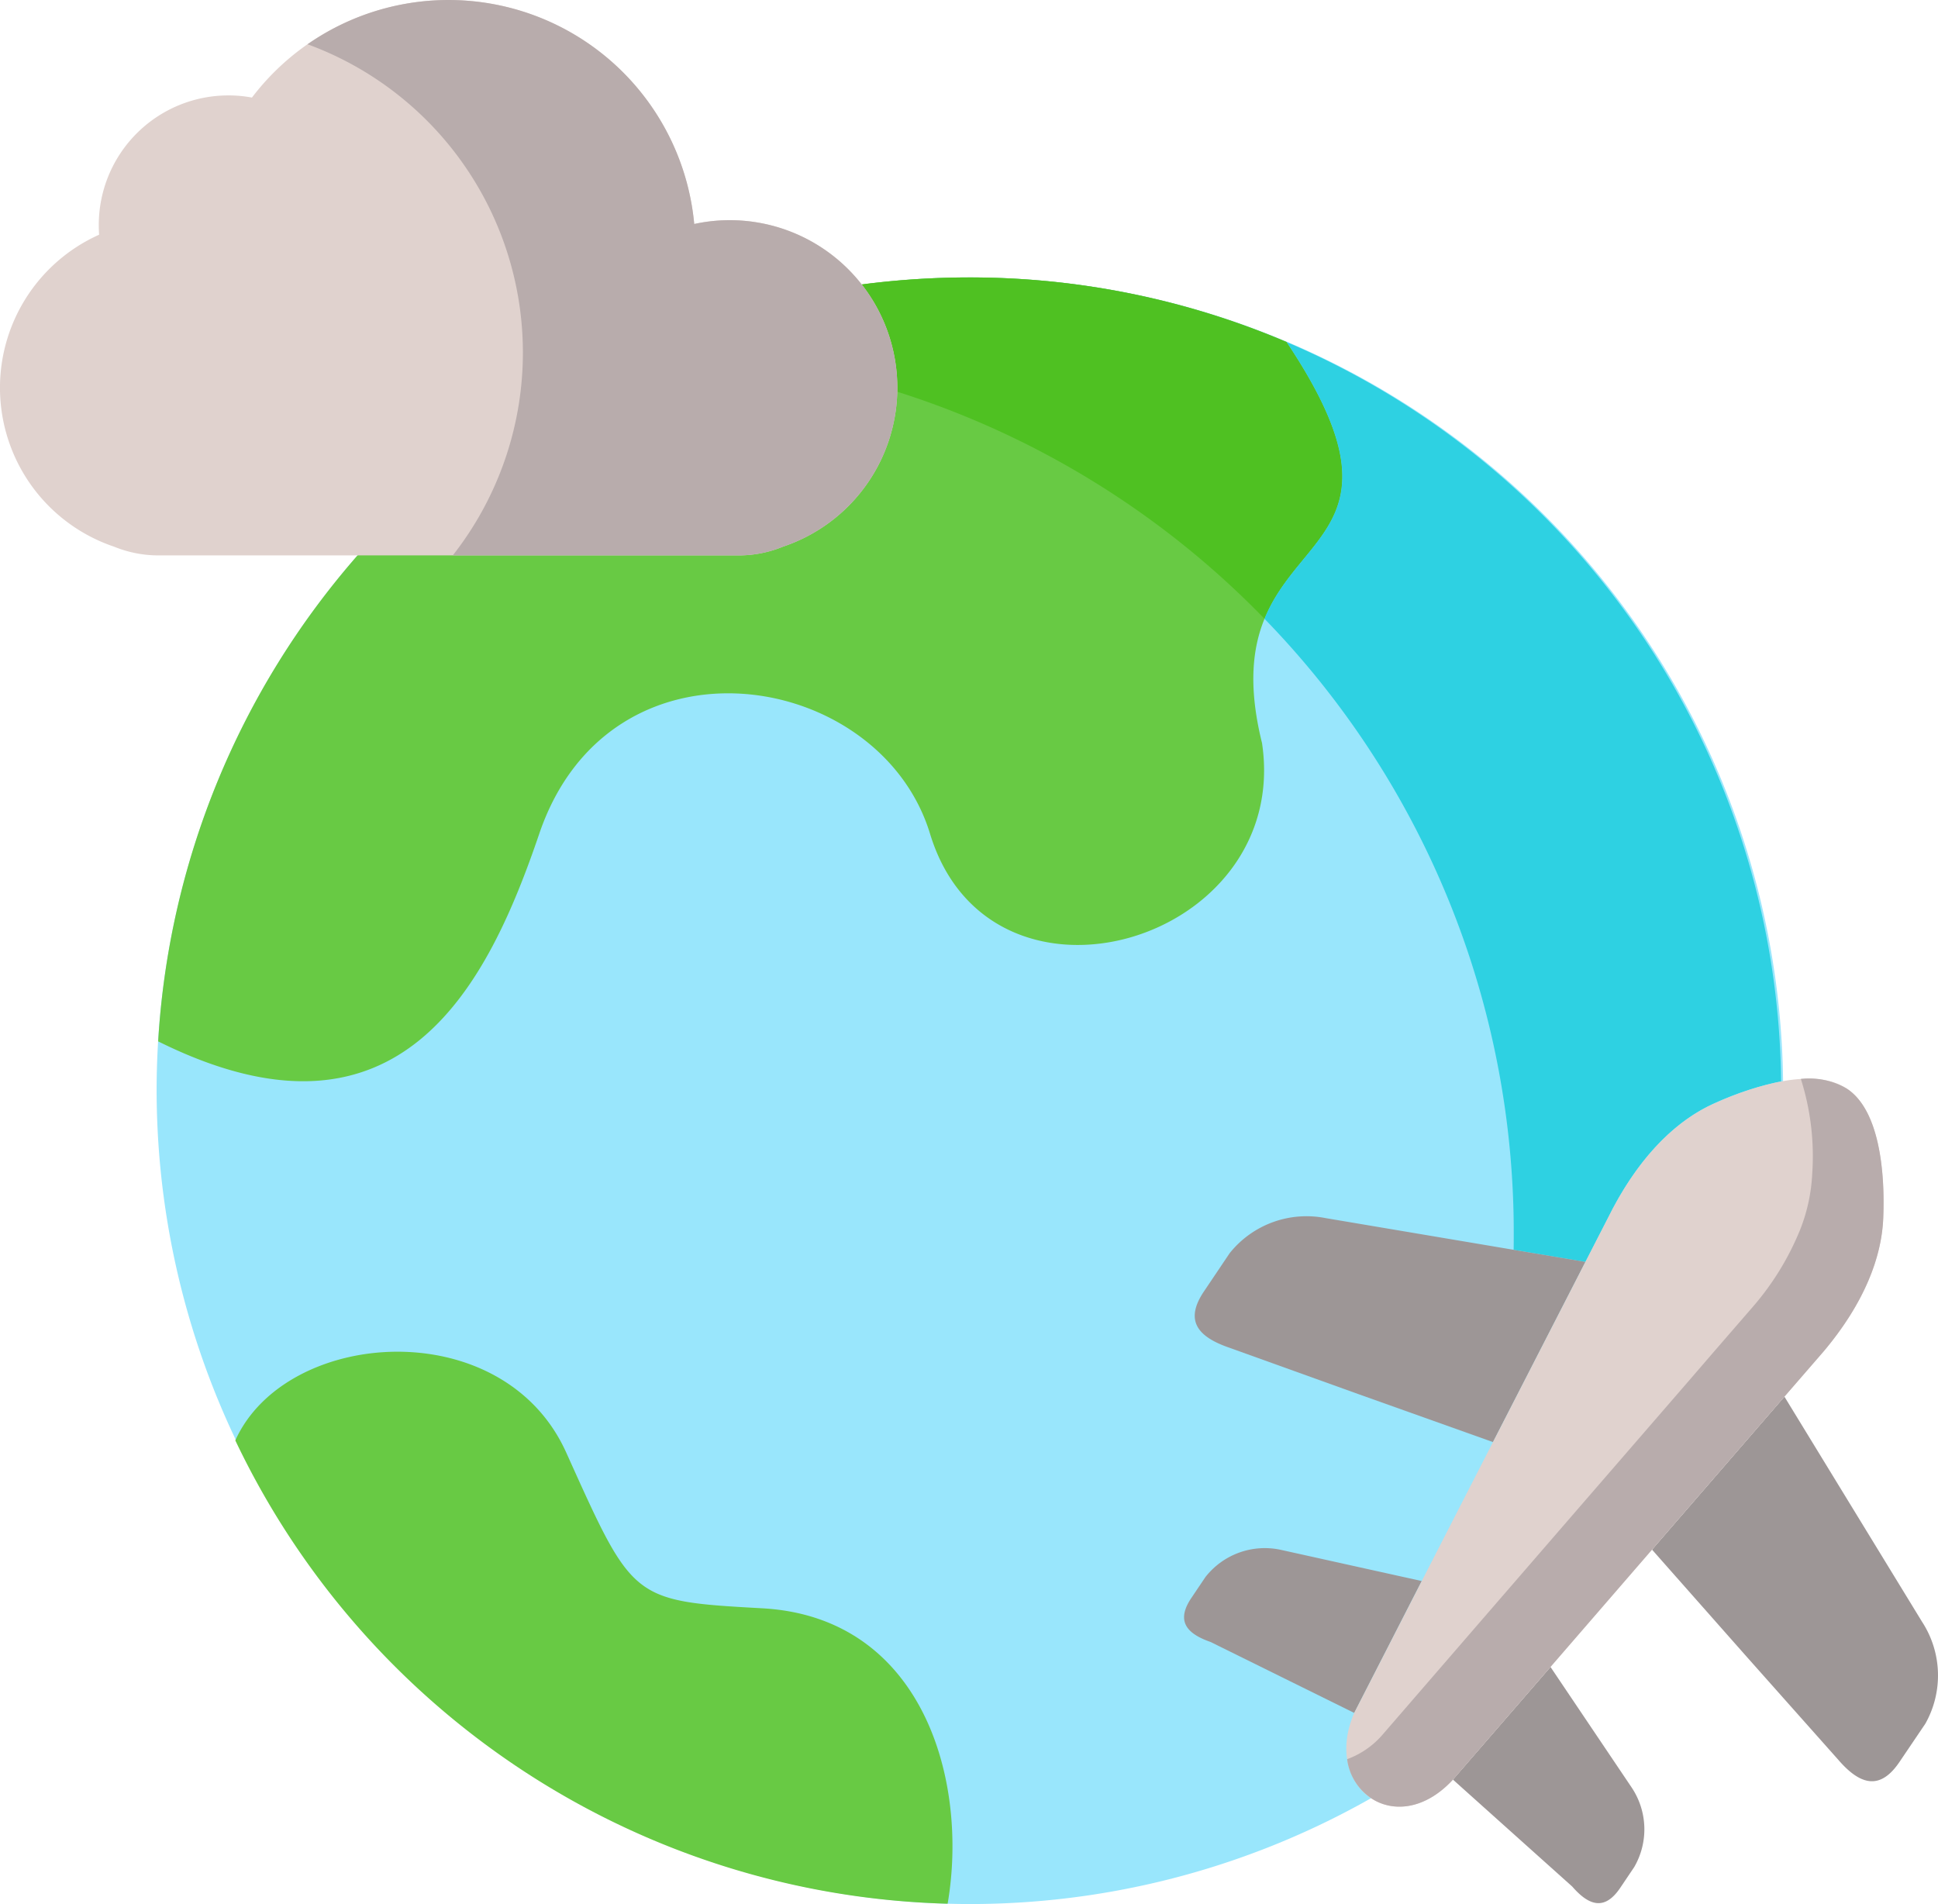
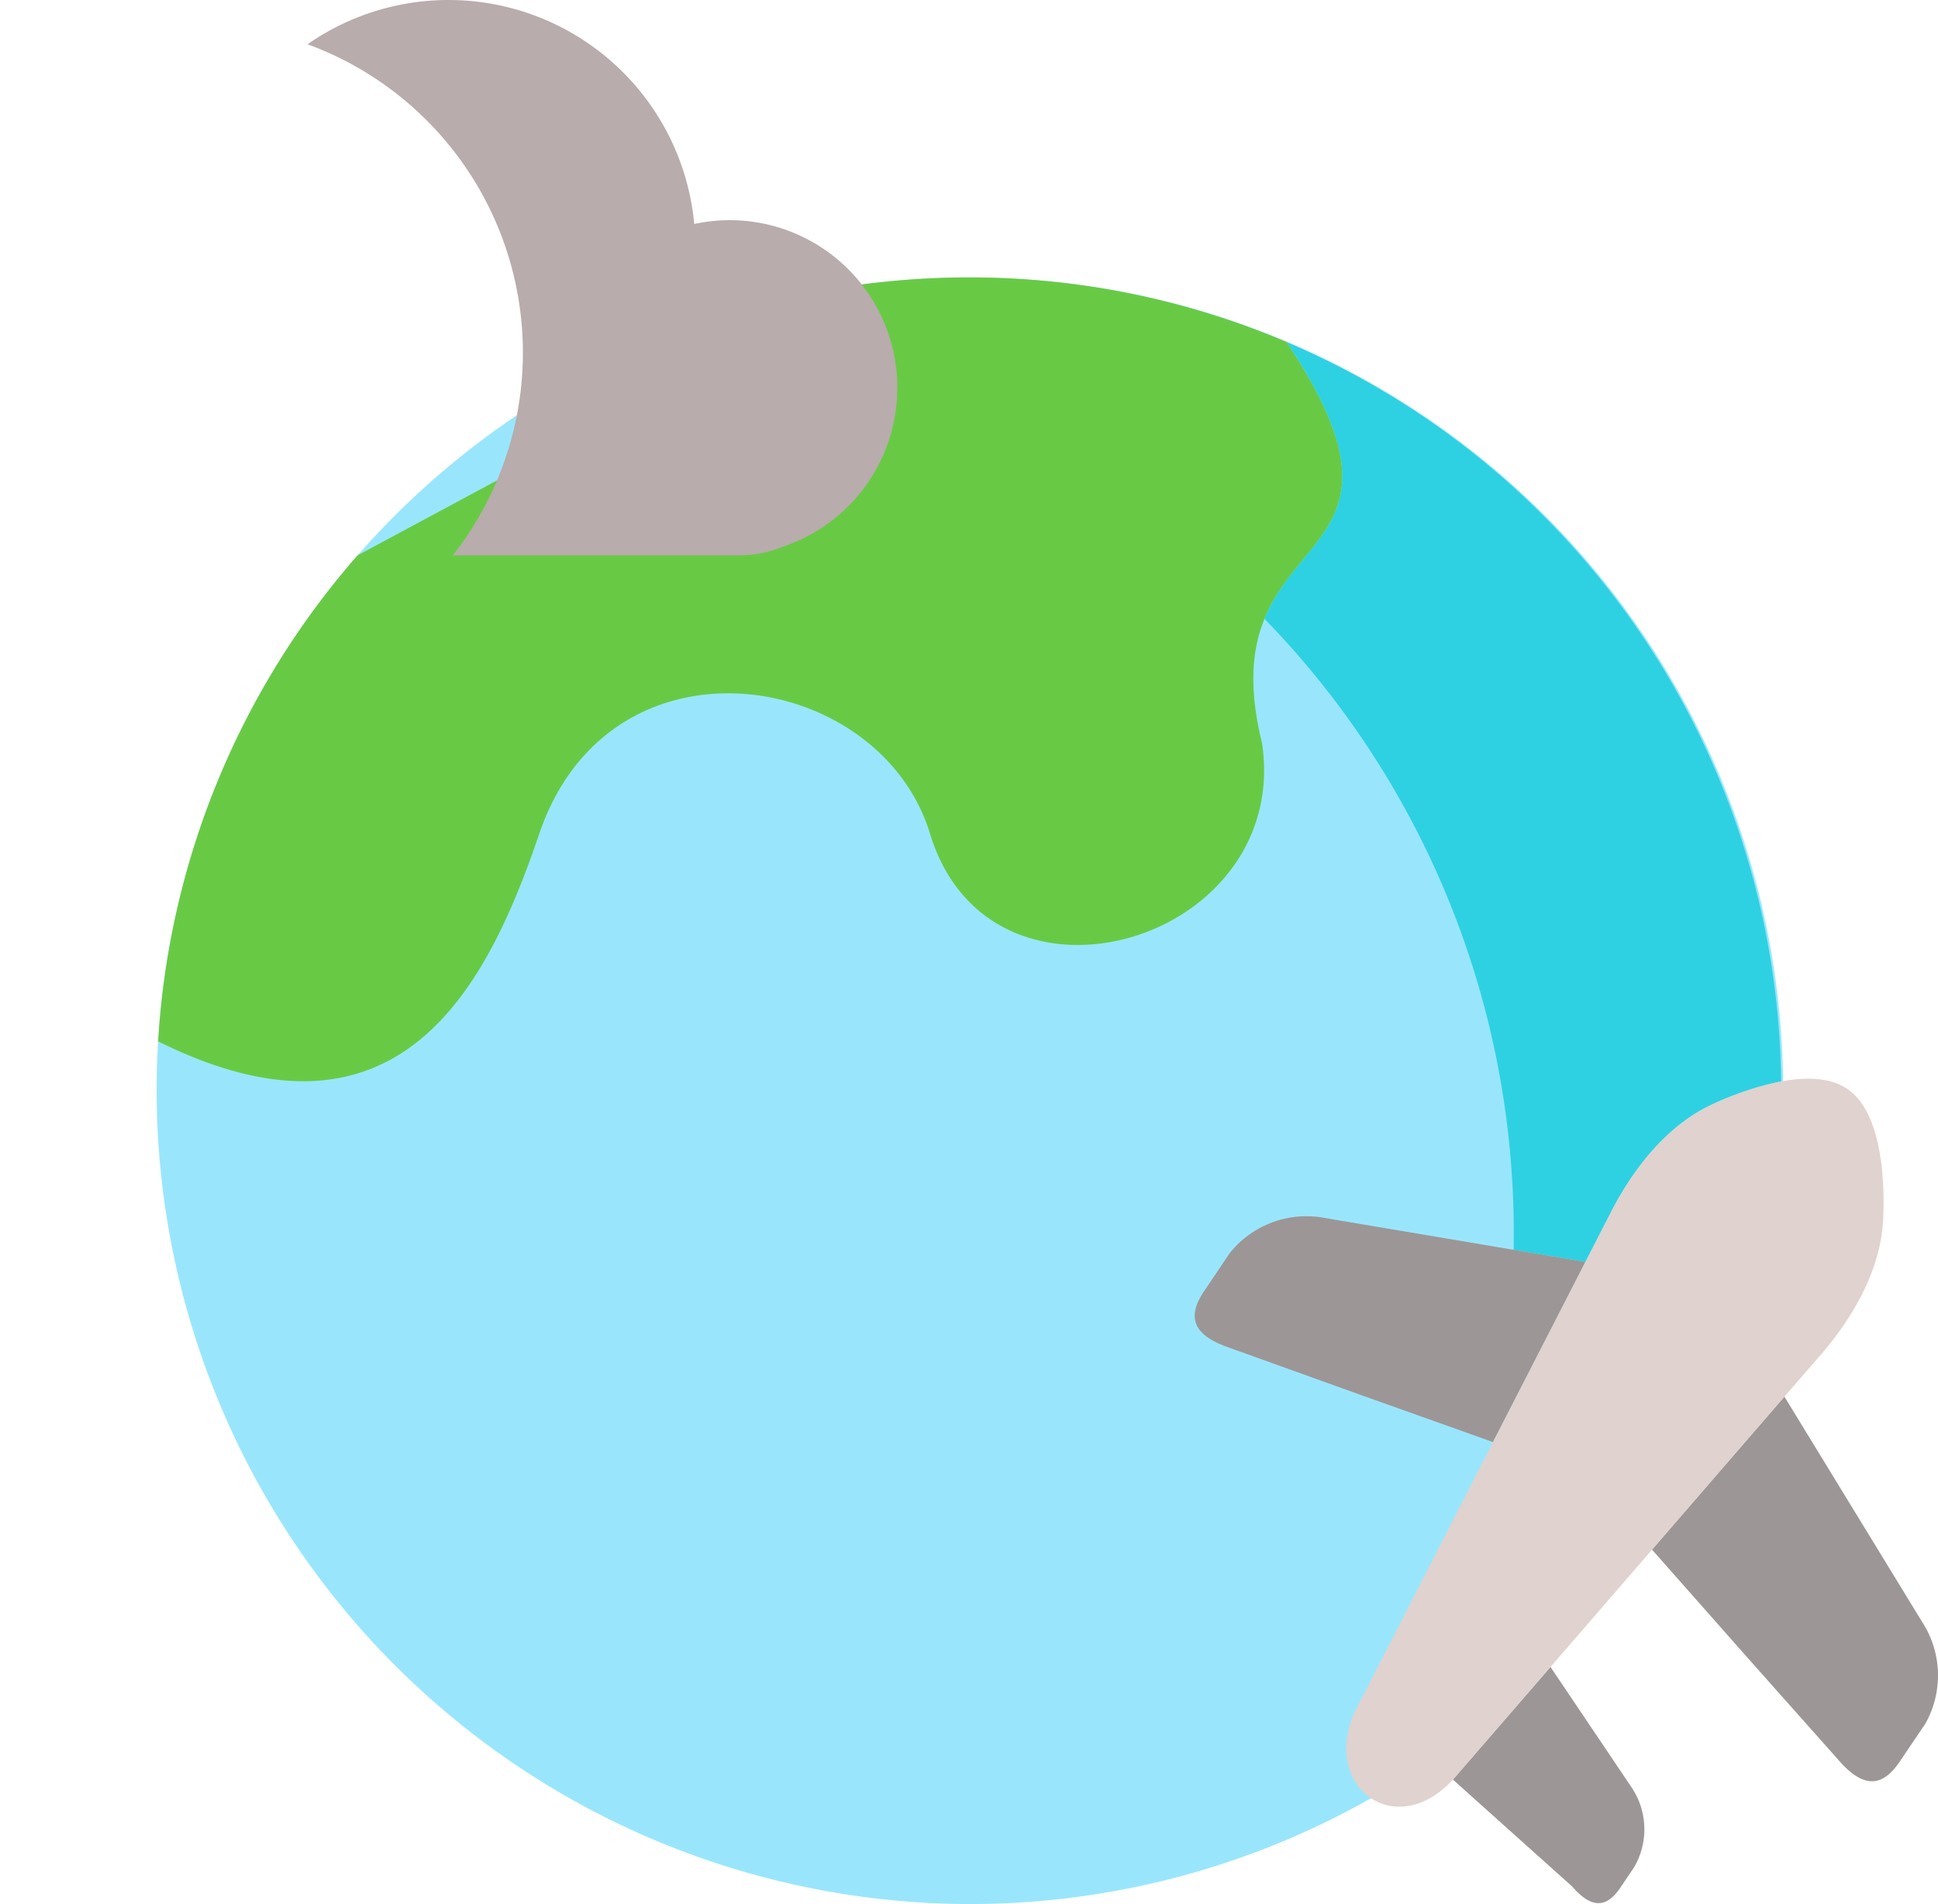
<svg xmlns="http://www.w3.org/2000/svg" id="traveling" width="172.653" height="169.618" viewBox="0 0 172.653 169.618">
  <g id="Group_9911" data-name="Group 9911" transform="translate(13.953 24.713)">
    <path id="Path_12843" data-name="Path 12843" d="M113.739,222.692a72.452,72.452,0,1,0-72.361-72.457A72.555,72.555,0,0,0,113.739,222.692Z" transform="translate(-41.378 -77.787)" fill="#99e6fc" fill-rule="evenodd" />
  </g>
  <g id="Group_9912" data-name="Group 9912" transform="translate(14.083 24.713)">
    <path id="Path_12844" data-name="Path 12844" d="M110.533,127.343c5.38,17.664,32.232,9.7,29.577-8.075-5-20.193,16.429-14.408,2.188-35.726a72.032,72.032,0,0,0-28.3-5.755,74.029,74.029,0,0,0-9.567.627l-44.9,24.136a72.186,72.186,0,0,0-17.762,43.293c21.651,10.763,29.4-5.128,33.953-18.5C82.03,108.8,106.048,112.647,110.533,127.343Z" transform="translate(-41.762 -77.787)" fill="#68ca44" fill-rule="evenodd" />
  </g>
  <g id="Group_9913" data-name="Group 9913" transform="translate(20.964 120.415)">
-     <path id="Path_12845" data-name="Path 12845" d="M125.63,410.762c1.89-11.052-2.247-25.53-16.519-26.316-11.686-.647-11.516-.707-17.464-13.88-5.629-12.486-24.962-11.092-29.477-1.075A72.357,72.357,0,0,0,125.63,410.762Z" transform="translate(-62.17 -361.589)" fill="#68ca44" fill-rule="evenodd" />
-   </g>
+     </g>
  <g id="Group_9914" data-name="Group 9914" transform="translate(76.747 24.713)">
-     <path id="Path_12846" data-name="Path 12846" d="M230.755,87.963A78.6,78.6,0,0,1,263.5,108.2c3.232-7.916,12.66-8.643,1.969-24.654a72.032,72.032,0,0,0-28.3-5.755,74.032,74.032,0,0,0-9.567.627,14.931,14.931,0,0,1,3.163,9.21c0,.11,0,.219,0,.339Z" transform="translate(-227.593 -77.787)" fill="#4fc122" fill-rule="evenodd" />
-   </g>
+     </g>
  <g id="Group_9915" data-name="Group 9915" transform="translate(112.649 30.468)">
    <path id="Path_12847" data-name="Path 12847" d="M334.06,119.508a78.385,78.385,0,0,1,22.208,54.773c0,.478,0,.956-.01,1.444l6.395,1.075,2.457-4.789c2.625-4.939,5.828-7.906,9.03-9.34a27.742,27.742,0,0,1,5.947-1.951,72.459,72.459,0,0,0-44.057-65.865C346.72,110.865,337.292,111.592,334.06,119.508Z" transform="translate(-334.06 -94.854)" fill="#2ed1e2" fill-rule="evenodd" />
  </g>
  <g id="Group_9916" data-name="Group 9916" transform="translate(151.077 102.804)">
    <path id="Path_12848" data-name="Path 12848" d="M457.444,319.273a2.607,2.607,0,0,1-2.529-1.991c-.375-1.541-2.577-2.936-3.731-2.681a2.607,2.607,0,0,1-1.119-5.092c3.986-.878,8.9,2.362,9.913,6.539a2.608,2.608,0,0,1-2.533,3.224Z" transform="translate(-448.018 -309.365)" />
  </g>
  <g id="Group_9917" data-name="Group 9917" transform="translate(106.437 108.352)">
    <path id="Path_12849" data-name="Path 12849" d="M342.207,345.931l8.235-16.051-23.142-3.9a8.762,8.762,0,0,0-8.553,3.126l-2.277,3.385c-1.731,2.559-.646,4.022,2.178,5.008l11.606,4.172Z" transform="translate(-315.637 -325.818)" fill="#9d9696" fill-rule="evenodd" />
  </g>
  <g id="Group_9918" data-name="Group 9918" transform="translate(147.179 124.413)">
    <path id="Path_12850" data-name="Path 12850" d="M460.8,402.589a8.755,8.755,0,0,0-.3-9.1l-12.253-20.043-11.795,13.631,8.414,9.519,8.195,9.22c1.959,2.26,3.73,2.718,5.45.159Z" transform="translate(-436.457 -373.445)" fill="#9d9696" fill-rule="evenodd" />
  </g>
  <g id="Group_9919" data-name="Group 9919" transform="translate(105.491 137.908)">
-     <path id="Path_12851" data-name="Path 12851" d="M327.987,428.148,334,416.4l-12.59-2.788a6.718,6.718,0,0,0-6.683,2.439l-1.253,1.862c-1.343,2-.5,3.146,1.711,3.913Z" transform="translate(-312.833 -413.464)" fill="#9d9696" fill-rule="evenodd" />
-   </g>
+     </g>
  <g id="Group_9920" data-name="Group 9920" transform="translate(129.437 148.499)">
    <path id="Path_12852" data-name="Path 12852" d="M399.995,462.7a6.7,6.7,0,0,0-.239-7.109l-7.22-10.724-8.692,10.037,10.631,9.529c1.531,1.762,2.914,2.121,4.266.129Z" transform="translate(-383.844 -444.872)" fill="#9d9696" fill-rule="evenodd" />
  </g>
  <g id="Group_9921" data-name="Group 9921" transform="translate(119.938 96.095)">
    <path id="Path_12853" data-name="Path 12853" d="M373.866,341.874l9.05-10.455,11.795-13.631,3.521-4.062c3.6-4.291,5.152-8.374,5.281-11.879.169-4.2-.378-9.579-3.212-11.471-2.824-1.932-8-.428-11.835,1.294-3.2,1.424-6.4,4.391-9.03,9.33l-2.457,4.789-8.235,16.051L362.4,334.217l-6.017,11.749c-2.894,6.661,3.71,11.46,8.791,5.944Z" transform="translate(-355.675 -289.47)" fill="#e0d2ce" fill-rule="evenodd" />
  </g>
  <g id="Group_9922" data-name="Group 9922" transform="translate(120.008 96.097)">
-     <path id="Path_12854" data-name="Path 12854" d="M396.311,289.492a22.743,22.743,0,0,1,1.014,8.414,15.543,15.543,0,0,1-1.1,5.068,24.619,24.619,0,0,1-4.177,6.8l-3.521,4.062-2.258,2.619-9.547,11.022-9.04,10.445-8.692,10.047a7.6,7.6,0,0,1-3.1,2.121,4.917,4.917,0,0,0,2.536,3.714c1.91,1,4.555.637,6.892-1.892L374,341.876l9.05-10.455,11.8-13.631,3.521-4.062c3.6-4.292,5.152-8.374,5.281-11.879.169-4.2-.378-9.579-3.212-11.471A6.614,6.614,0,0,0,396.311,289.492Z" transform="translate(-355.883 -289.474)" fill="#b8acac" fill-rule="evenodd" />
-   </g>
+     </g>
  <g id="Group_9923" data-name="Group 9923" transform="translate(0 0)">
-     <path id="Path_12855" data-name="Path 12855" d="M69.746,53.2a14.928,14.928,0,0,0-7.9-28.746,21.985,21.985,0,0,0-39.4-11.262A11.216,11.216,0,0,0,20.338,13,11.543,11.543,0,0,0,8.8,24.543q0,.448.03.866A14.94,14.94,0,0,0,10.164,53.2a10.456,10.456,0,0,0,3.948.777h51.7a10.367,10.367,0,0,0,3.939-.777Z" transform="translate(0 -4.5)" fill="#e0d2ce" fill-rule="evenodd" />
-   </g>
+     </g>
  <g id="Group_9924" data-name="Group 9924" transform="translate(27.399 0)">
    <path id="Path_12856" data-name="Path 12856" d="M123.6,53.2a14.928,14.928,0,0,0-7.9-28.746A21.982,21.982,0,0,0,81.251,8.443,29.254,29.254,0,0,1,94.19,53.976h25.47A10.366,10.366,0,0,0,123.6,53.2Z" transform="translate(-81.251 -4.5)" fill="#b8acac" fill-rule="evenodd" />
  </g>
</svg>